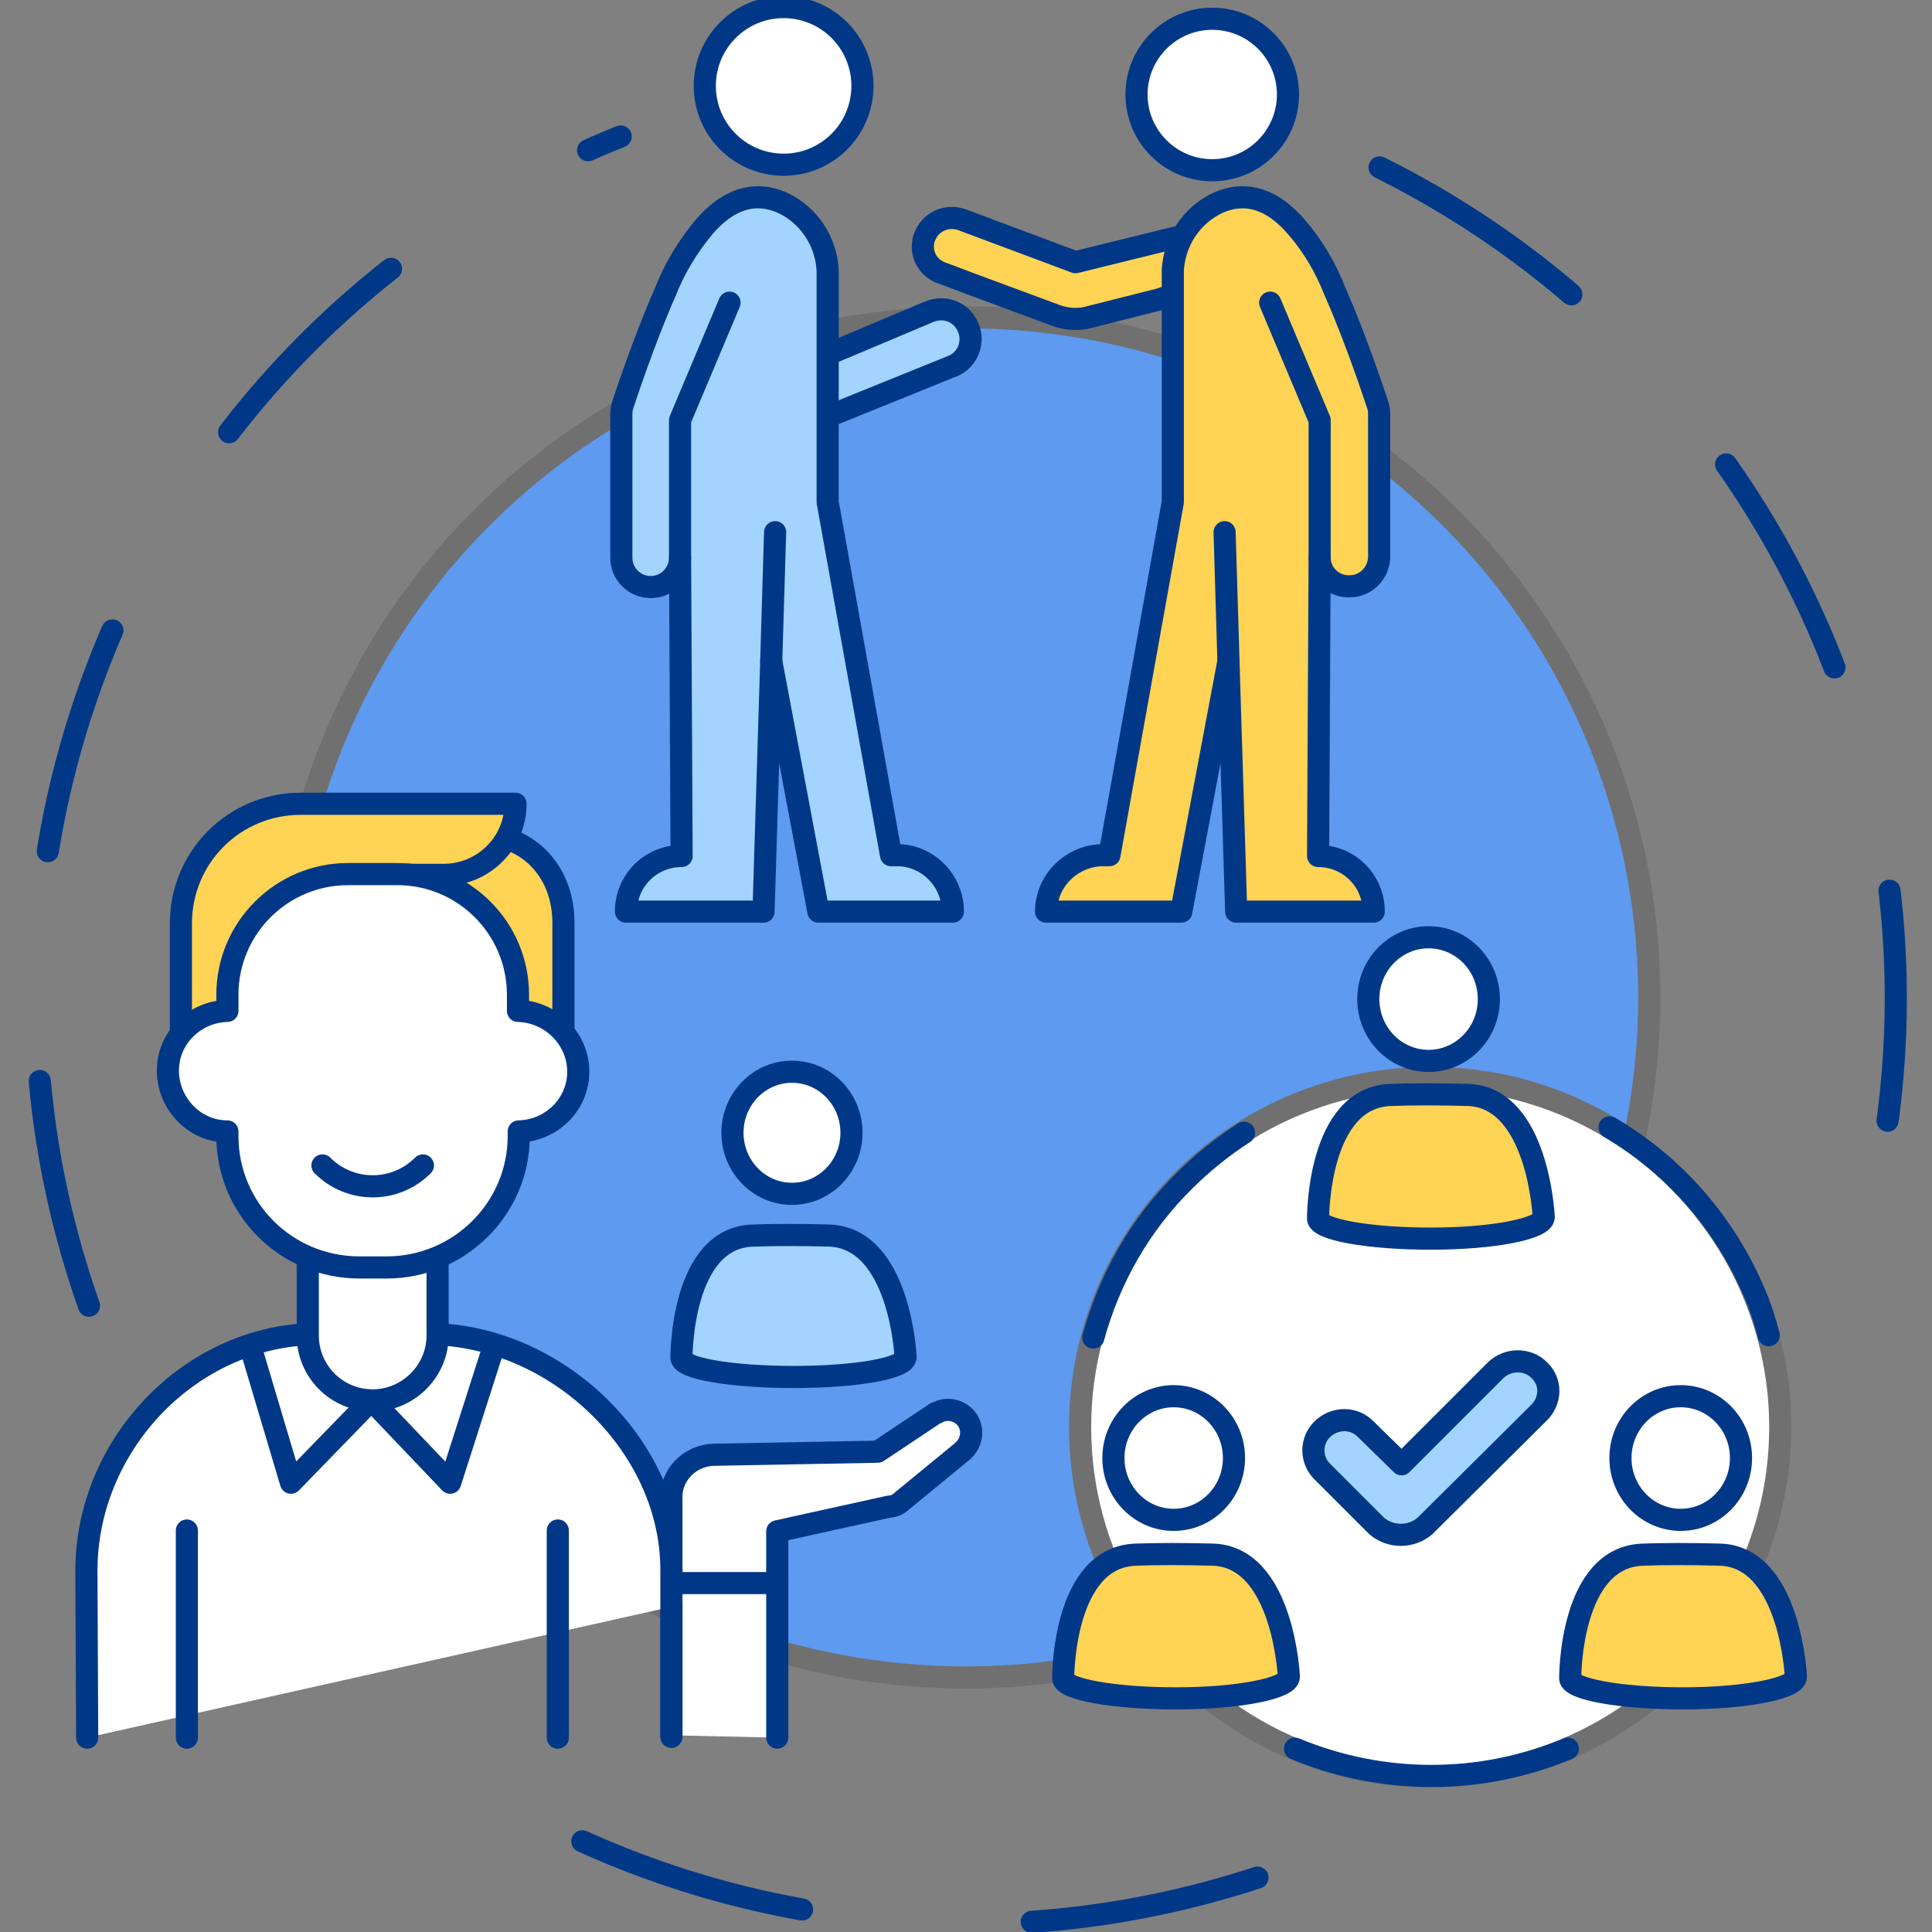
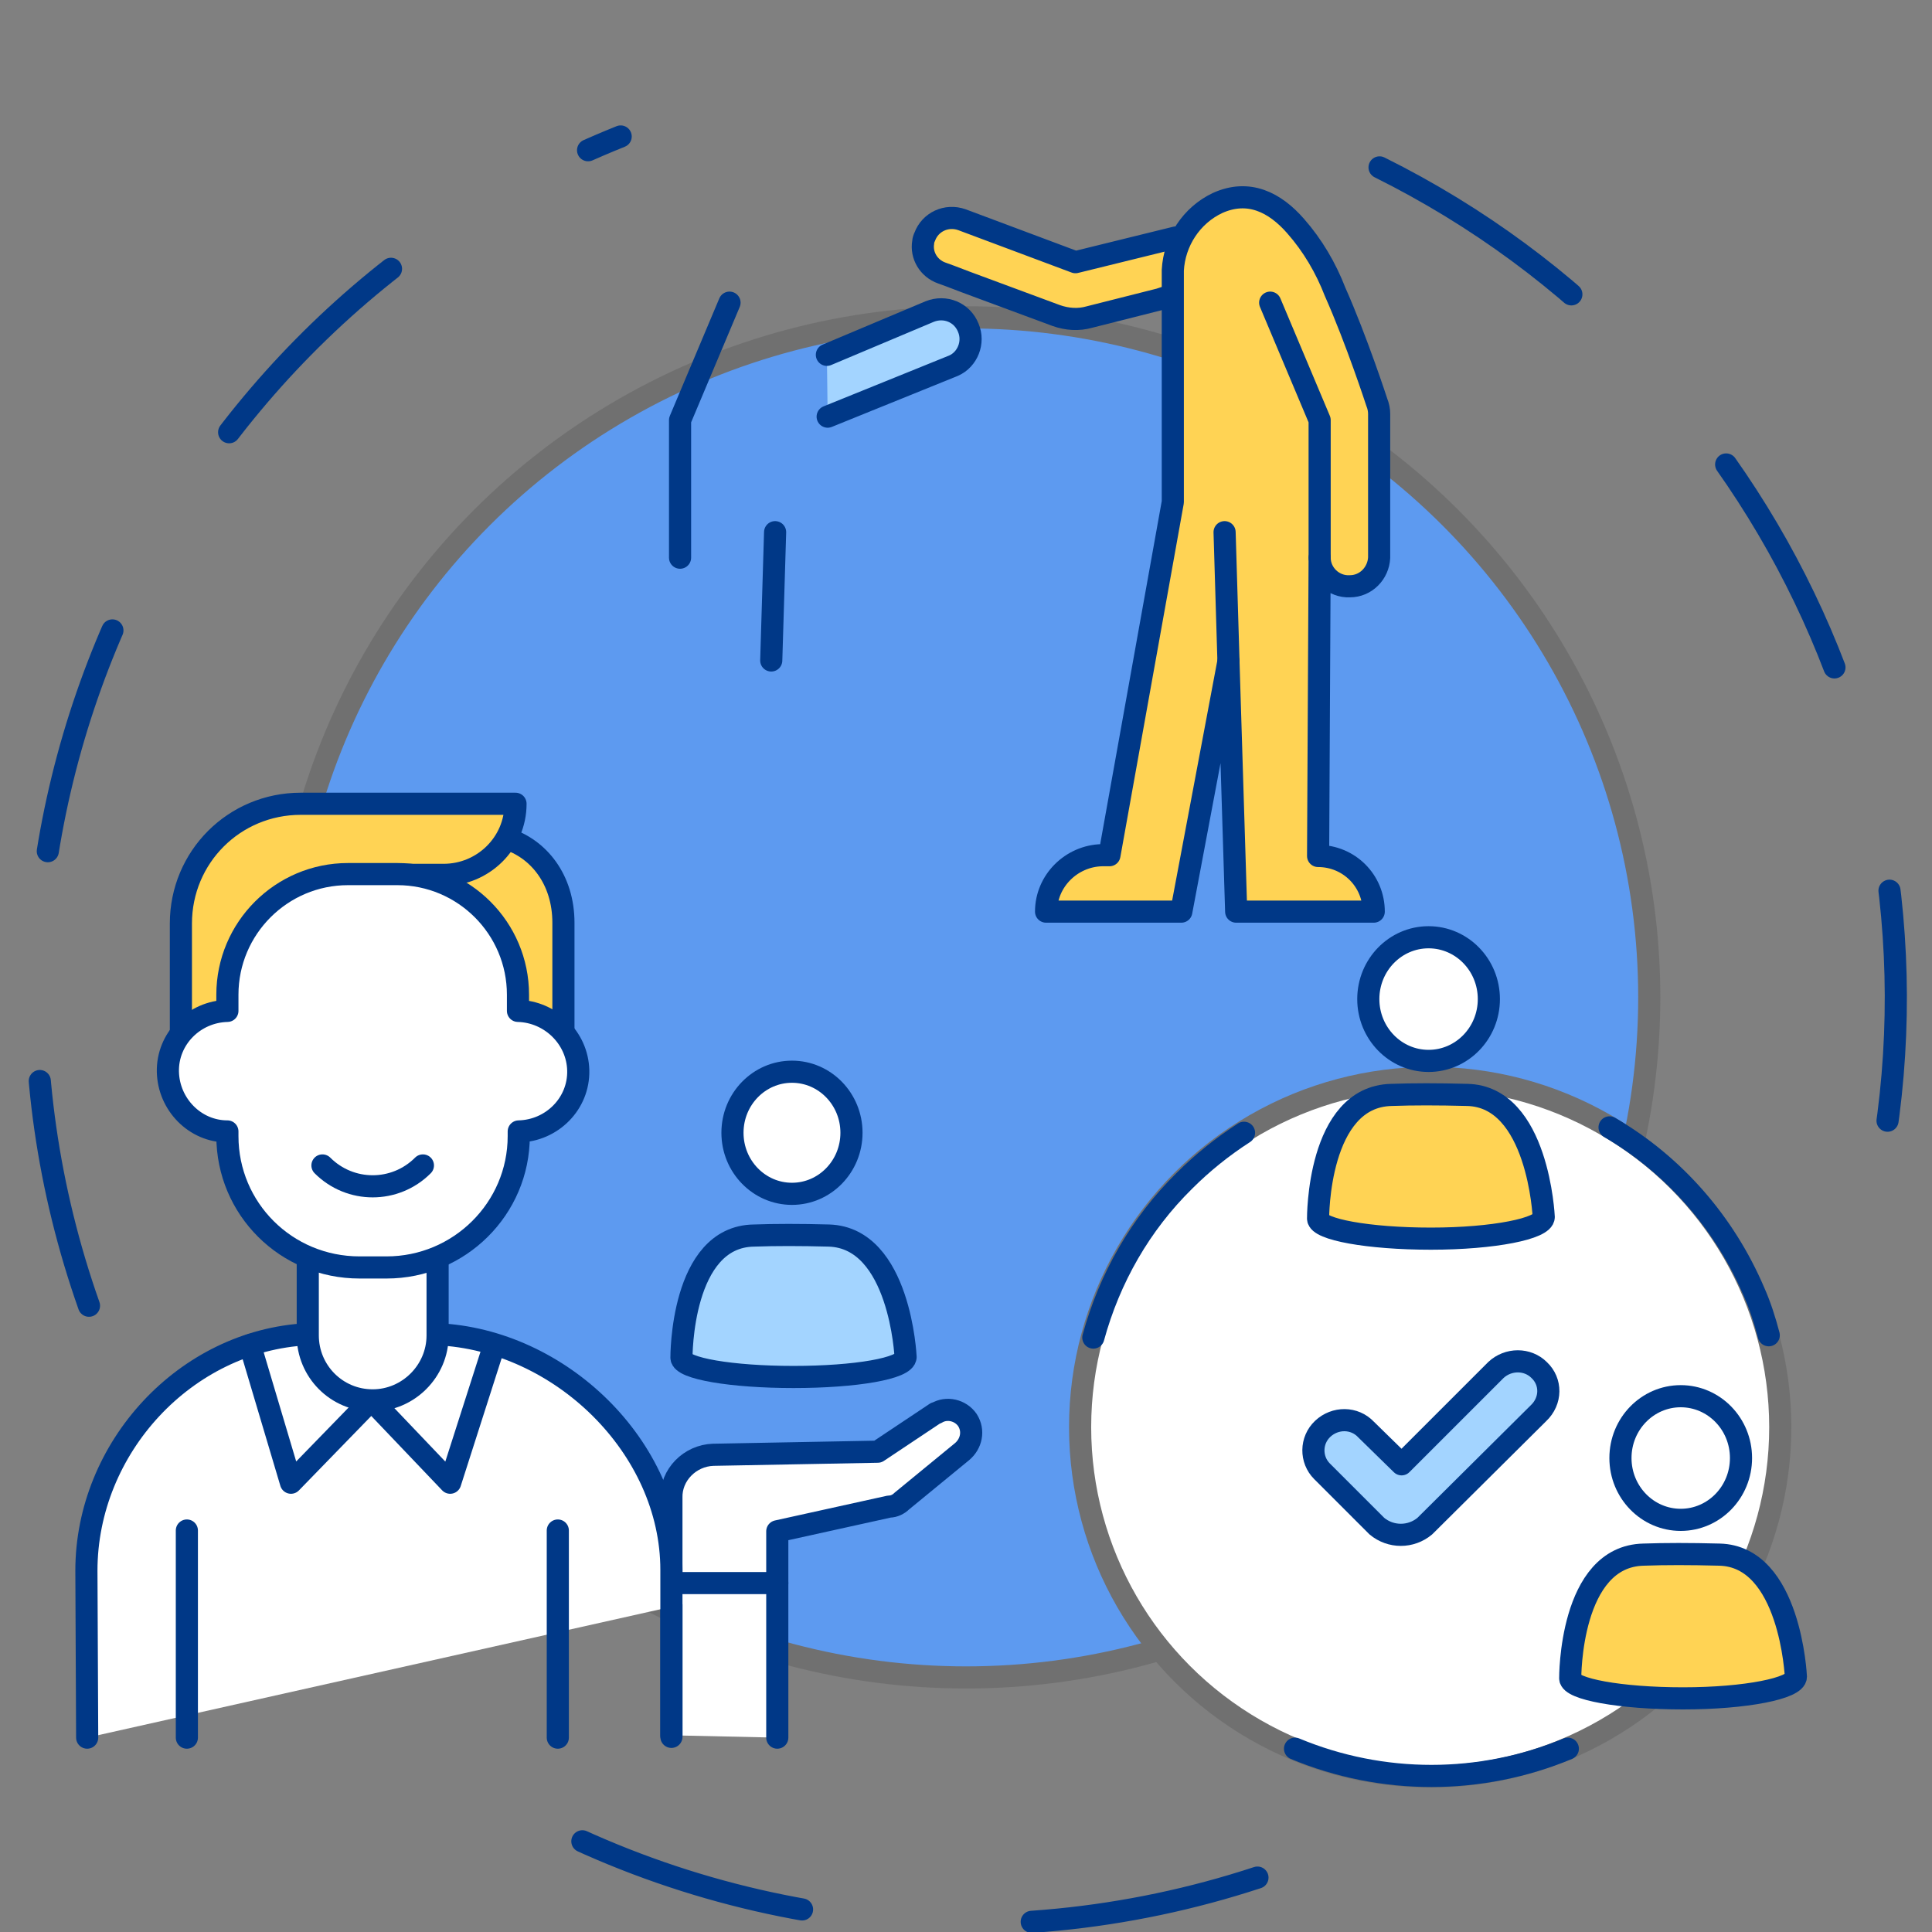
<svg xmlns="http://www.w3.org/2000/svg" version="1.1" id="レイヤー_1" x="0px" y="0px" viewBox="0 0 250 250" style="enable-background:new 0 0 250 250;" xml:space="preserve">
  <rect x="0" y="0" width="250" height="250" fill="#808080" stroke="none" />
  <style type="text/css">
	.st0{fill:none;stroke:#003887;stroke-width:2.864;stroke-linecap:round;stroke-linejoin:round;stroke-dasharray:29.84;}
	.st1{fill:#5D9AF0;stroke:#707070;stroke-width:2.864;}
	.st2{fill:#A3D4FF;stroke:#003887;stroke-width:2.864;stroke-linecap:round;stroke-linejoin:round;}
	.st3{fill:none;stroke:#003887;stroke-width:2.864;stroke-linecap:round;stroke-linejoin:round;}
	.st4{fill:#FFFFFF;stroke:#003887;stroke-width:2.864;stroke-linecap:round;stroke-linejoin:round;}
	.st5{fill:#FFD354;stroke:#003887;stroke-width:2.864;stroke-linecap:round;stroke-linejoin:round;}
	.st6{fill:#FFFFFF;stroke:#707070;stroke-width:2.864;}
</style>
  <g id="グループ_576" transform="translate(-3032.955 -355.036)">
    <g id="グループ_544" transform="translate(3034.369 361.896)">
      <path id="パス_979" class="st0" d="M10.1,162.1C-11.3,101.5,19,34.8,78.9,10.8" />
      <path id="パス_980" class="st0" d="M161.3,236.1c-33.8,11.1-70.8,6.7-101.1-12" />
      <path id="パス_981" class="st0" d="M177.1,14.8c51.1,25.4,77.4,83.1,62.8,138.1" />
      <ellipse id="楕円形_24" class="st1" cx="123.6" cy="122.2" rx="88.4" ry="88" />
    </g>
    <g id="グループ_552" transform="translate(3090.354 356.45)">
      <g id="グループ_551">
        <g id="グループ_549">
          <g id="グループ_547">
            <g id="グループ_546">
              <path id="パス_982" class="st2" d="M49.6,44.5l13.3-5.6c2-0.8,4.2,0.1,5,2.1c0.8,1.9-0.1,4.1-1.9,4.9l-16.3,6.6" />
              <g id="グループ_545" transform="translate(0 20.15)">
-                 <path id="パス_983" class="st2" d="M65.9,96.4H48.5l-6.1-32.4l-1,32.4H23.6c0-4,3.2-7.2,7.2-7.2c0,0,0,0,0,0l-0.2-38.6         c0,2.1-1.7,3.8-3.8,3.8s-3.8-1.7-3.8-3.8V32c0-0.5,0.1-1,0.3-1.5c0,0,2.6-8,5.4-14.3c1.2-3.1,3-6,5.1-8.5         c2.7-3.1,6.1-4.8,10.1-3c3.4,1.6,5.6,5,5.8,8.7v30l8.2,45.7h1C62.7,89.2,65.9,92.4,65.9,96.4C65.9,96.4,65.9,96.4,65.9,96.4z         " />
                <path id="パス_984" class="st3" d="M30.6,50.6V32.8L37,17.6" />
                <path id="パス_985" class="st3" d="M42.9,47.3l-0.5,16.6v0" />
              </g>
-               <ellipse id="楕円形_25" class="st4" cx="44" cy="9.7" rx="10.2" ry="10.2" />
            </g>
          </g>
          <g id="グループ_548" transform="translate(27.265 1.113)">
            <path id="パス_986" class="st5" d="M66,36l-0.6,0.2l-9.1,2.3c-1.4,0.4-2.9,0.3-4.3-0.2l-11.6-4.3l-2.1-0.8l0,0l-1.1-0.4       c-1.7-0.6-2.7-2.3-2.4-4c0-0.2,0.1-0.5,0.2-0.7c0.7-1.9,2.8-2.9,4.8-2.2l14.7,5.5l0,0l13-3.2" />
-             <ellipse id="楕円形_26" class="st4" cx="72.2" cy="9.7" rx="9.8" ry="9.8" />
          </g>
        </g>
        <g id="グループ_550" transform="translate(38.362 20.15)">
          <path id="パス_987" class="st5" d="M39.6,96.4h17.5l6.1-32.4l1,32.4H82c0-4-3.2-7.2-7.2-7.2c0,0,0,0,0,0L75,50.6      c0,2.1,1.8,3.8,3.9,3.7c2.1,0,3.7-1.7,3.8-3.7V32c0-0.5-0.1-1-0.3-1.5c0,0-2.6-8-5.4-14.3c-1.2-3.1-2.9-6-5.1-8.5      c-2.7-3.1-6.1-4.8-10.1-3c-3.4,1.6-5.6,5-5.8,8.7v30l-8.2,45.7h-1C42.9,89.2,39.6,92.4,39.6,96.4C39.6,96.4,39.6,96.4,39.6,96.4      z" />
          <path id="パス_988" class="st3" d="M75,50.6V32.8l-6.4-15.2" />
          <path id="パス_989" class="st3" d="M62.7,47.3l0.5,16.6v0" />
        </g>
      </g>
    </g>
    <g id="グループ_566" transform="translate(3042.135 431.444)">
      <g id="グループ_564" transform="translate(0 0)">
        <g id="グループ_563">
          <g id="purchasing_department">
            <g id="グループ_562">
              <g id="グループ_557" transform="translate(0 48.141)">
                <g id="グループ_554">
                  <g id="グループ_553">
                    <path id="パス_990" class="st4" d="M91.4,100.3V73.6l14.5-3.2c0.6,0,1.2-0.3,1.6-0.7l7.8-6.4c1.2-1,1.6-2.7,0.7-4.1           c-0.9-1.3-2.7-1.7-4-0.9c0,0,0,0-0.1,0l-7.5,5l-21.3,0.4c-3,0.1-5.5,2.6-5.4,5.6v30.7" />
                    <path id="パス_991" class="st4" d="M91.4,80.3H77.7l0,19.9l0-21.6c0-15.9-14.4-29.8-30.3-30.5H30.6           C14.8,48.9,2,62.8,2,78.7l0.1,21.6" />
                  </g>
                  <line id="線_30" class="st3" x1="63" y1="100.3" x2="63" y2="73.5" />
                  <line id="線_31" class="st3" x1="15" y1="73.5" x2="15" y2="100.3" />
                </g>
                <g id="グループ_556" transform="translate(14.772 0.913)">
                  <g id="グループ_555">
                    <path id="パス_992" class="st3" d="M24.1,55.7L13.7,66.4L8.4,48.6" />
                    <path id="パス_993" class="st3" d="M24.1,55.7l10.2,10.7L40,48.6" />
                  </g>
                </g>
              </g>
              <g id="グループ_561" transform="translate(7.245)">
                <g id="グループ_560">
                  <path id="パス_994" class="st4" d="M40.2,86.4v10c0,4.6-3.8,8.4-8.4,8.4l0,0l0,0c-4.7,0-8.4-3.8-8.4-8.4l0,0v-10" />
                  <g id="グループ_559">
                    <g id="グループ_558" transform="translate(1.282)">
                      <path id="パス_995" class="st5" d="M55.2,57.1V43c0-5.6-3.2-9.6-7.4-10.9l-15.2,0.7L37,46.9            C41.9,57,48.3,58.5,55.2,57.1" />
                      <path id="パス_996" class="st5" d="M29.4,36.8h10.3c5.1,0,9.3-4.1,9.3-9.2v0H21.2c-8.6,0-15.5,6.9-15.5,15.5            c0,0,0,0,0,0v14.2" />
                    </g>
                    <path id="パス_997" class="st4" d="M50.6,54.4v-2.1c0-8.6-7-15.6-15.6-15.6h-6.4c-8.6,0-15.6,7-15.6,15.6v2.1           c-4.3,0.1-7.8,3.6-7.7,7.9c0.1,4.2,3.5,7.7,7.7,7.7v0.6c0,9.4,7.6,17,17.1,17h3.5c9.4,0,17.1-7.6,17.1-17v-0.6           c4.3-0.1,7.8-3.6,7.7-7.9C58.3,57.9,54.8,54.5,50.6,54.4L50.6,54.4z" />
                  </g>
                </g>
                <path id="パス_998" class="st4" d="M38.3,74.4c-3.6,3.6-9.4,3.6-13,0" />
              </g>
            </g>
          </g>
        </g>
      </g>
      <g id="グループ_565" transform="translate(53.701 24.272)">
        <ellipse id="楕円形_27" class="st4" cx="39.6" cy="45.9" rx="7.7" ry="7.9" />
        <path id="パス_999" class="st2" d="M54.3,74.9c0,0-0.7-15.4-9.9-15.7c-3.7-0.1-7-0.1-9.7,0C25.2,59.3,25.3,75,25.3,75l0,0     c0,1.4,6.5,2.5,14.5,2.5S54.3,76.4,54.3,74.9C54.3,75,54.3,74.9,54.3,74.9L54.3,74.9z" />
      </g>
    </g>
    <g id="グループ_575" transform="translate(3125.321 443.517)">
      <g id="グループ_574" transform="translate(0 0)">
        <ellipse id="楕円形_28" class="st6" cx="92.7" cy="96.2" rx="45.3" ry="45.2" />
        <g id="グループ_573" transform="translate(4.91)">
          <g id="グループ_572">
            <g id="グループ_571">
              <g id="グループ_570">
                <g id="グループ_567" transform="translate(0 41.587)">
-                   <ellipse id="楕円形_29" class="st4" cx="54.6" cy="58.6" rx="7.8" ry="8" />
-                   <path id="パス_1000" class="st5" d="M69.5,86.9c0,0-0.7-15.6-9.9-15.8c-3.8-0.1-7-0.1-9.8,0c-9.6,0.2-9.5,16-9.5,16l0,0          c0,1.4,6.5,2.6,14.6,2.6S69.5,88.4,69.5,86.9C69.5,86.9,69.5,86.9,69.5,86.9L69.5,86.9z" />
-                 </g>
+                   </g>
                <g id="グループ_568" transform="translate(45.709 41.587)">
                  <ellipse id="楕円形_30" class="st4" cx="74.5" cy="58.6" rx="7.8" ry="8" />
                  <path id="パス_1001" class="st5" d="M89.4,86.9c0,0-0.7-15.6-9.9-15.8c-3.8-0.1-7-0.1-9.8,0c-9.6,0.2-9.5,16-9.5,16l0,0          c0,1.4,6.5,2.6,14.6,2.6S89.4,88.4,89.4,86.9C89.4,86.9,89.4,86.9,89.4,86.9L89.4,86.9z" />
                </g>
                <g id="グループ_569" transform="translate(22.982)">
                  <ellipse id="楕円形_31" class="st4" cx="64.6" cy="40.8" rx="7.8" ry="8" />
                  <path id="パス_1002" class="st5" d="M79.5,69c0,0-0.7-15.6-9.9-15.8c-3.8-0.1-7-0.1-9.8,0c-9.6,0.2-9.5,16-9.5,16l0,0          c0,1.4,6.5,2.6,14.6,2.6S79.5,70.5,79.5,69C79.5,69.1,79.5,69.1,79.5,69L79.5,69z" />
                </g>
                <path id="パス_1003" class="st3" d="M111,57.4c8.4,4.9,14.9,12.4,18.7,21.3c0.8,1.8,1.4,3.7,1.9,5.6" />
                <path id="パス_1004" class="st3" d="M44.2,84.6c2.1-7.7,6.1-14.7,11.8-20.3c2.3-2.3,4.9-4.4,7.7-6.2" />
                <path id="パス_1005" class="st3" d="M105.6,137.8c-11.3,4.7-24,4.7-35.3,0" />
              </g>
            </g>
          </g>
        </g>
      </g>
      <path id="パス_1006" class="st2" d="M106.8,88.8L106.8,88.8c-1.5-1.5-4-1.5-5.6,0v0L89,101l-4.6-4.5c-1.5-1.6-4-1.6-5.6-0.1    c-1.6,1.5-1.6,4-0.1,5.5c0,0,0.1,0.1,0.1,0.1l7,7c1.8,1.5,4.4,1.5,6.2,0l14.7-14.6C108.4,92.8,108.4,90.3,106.8,88.8z" />
    </g>
  </g>
</svg>